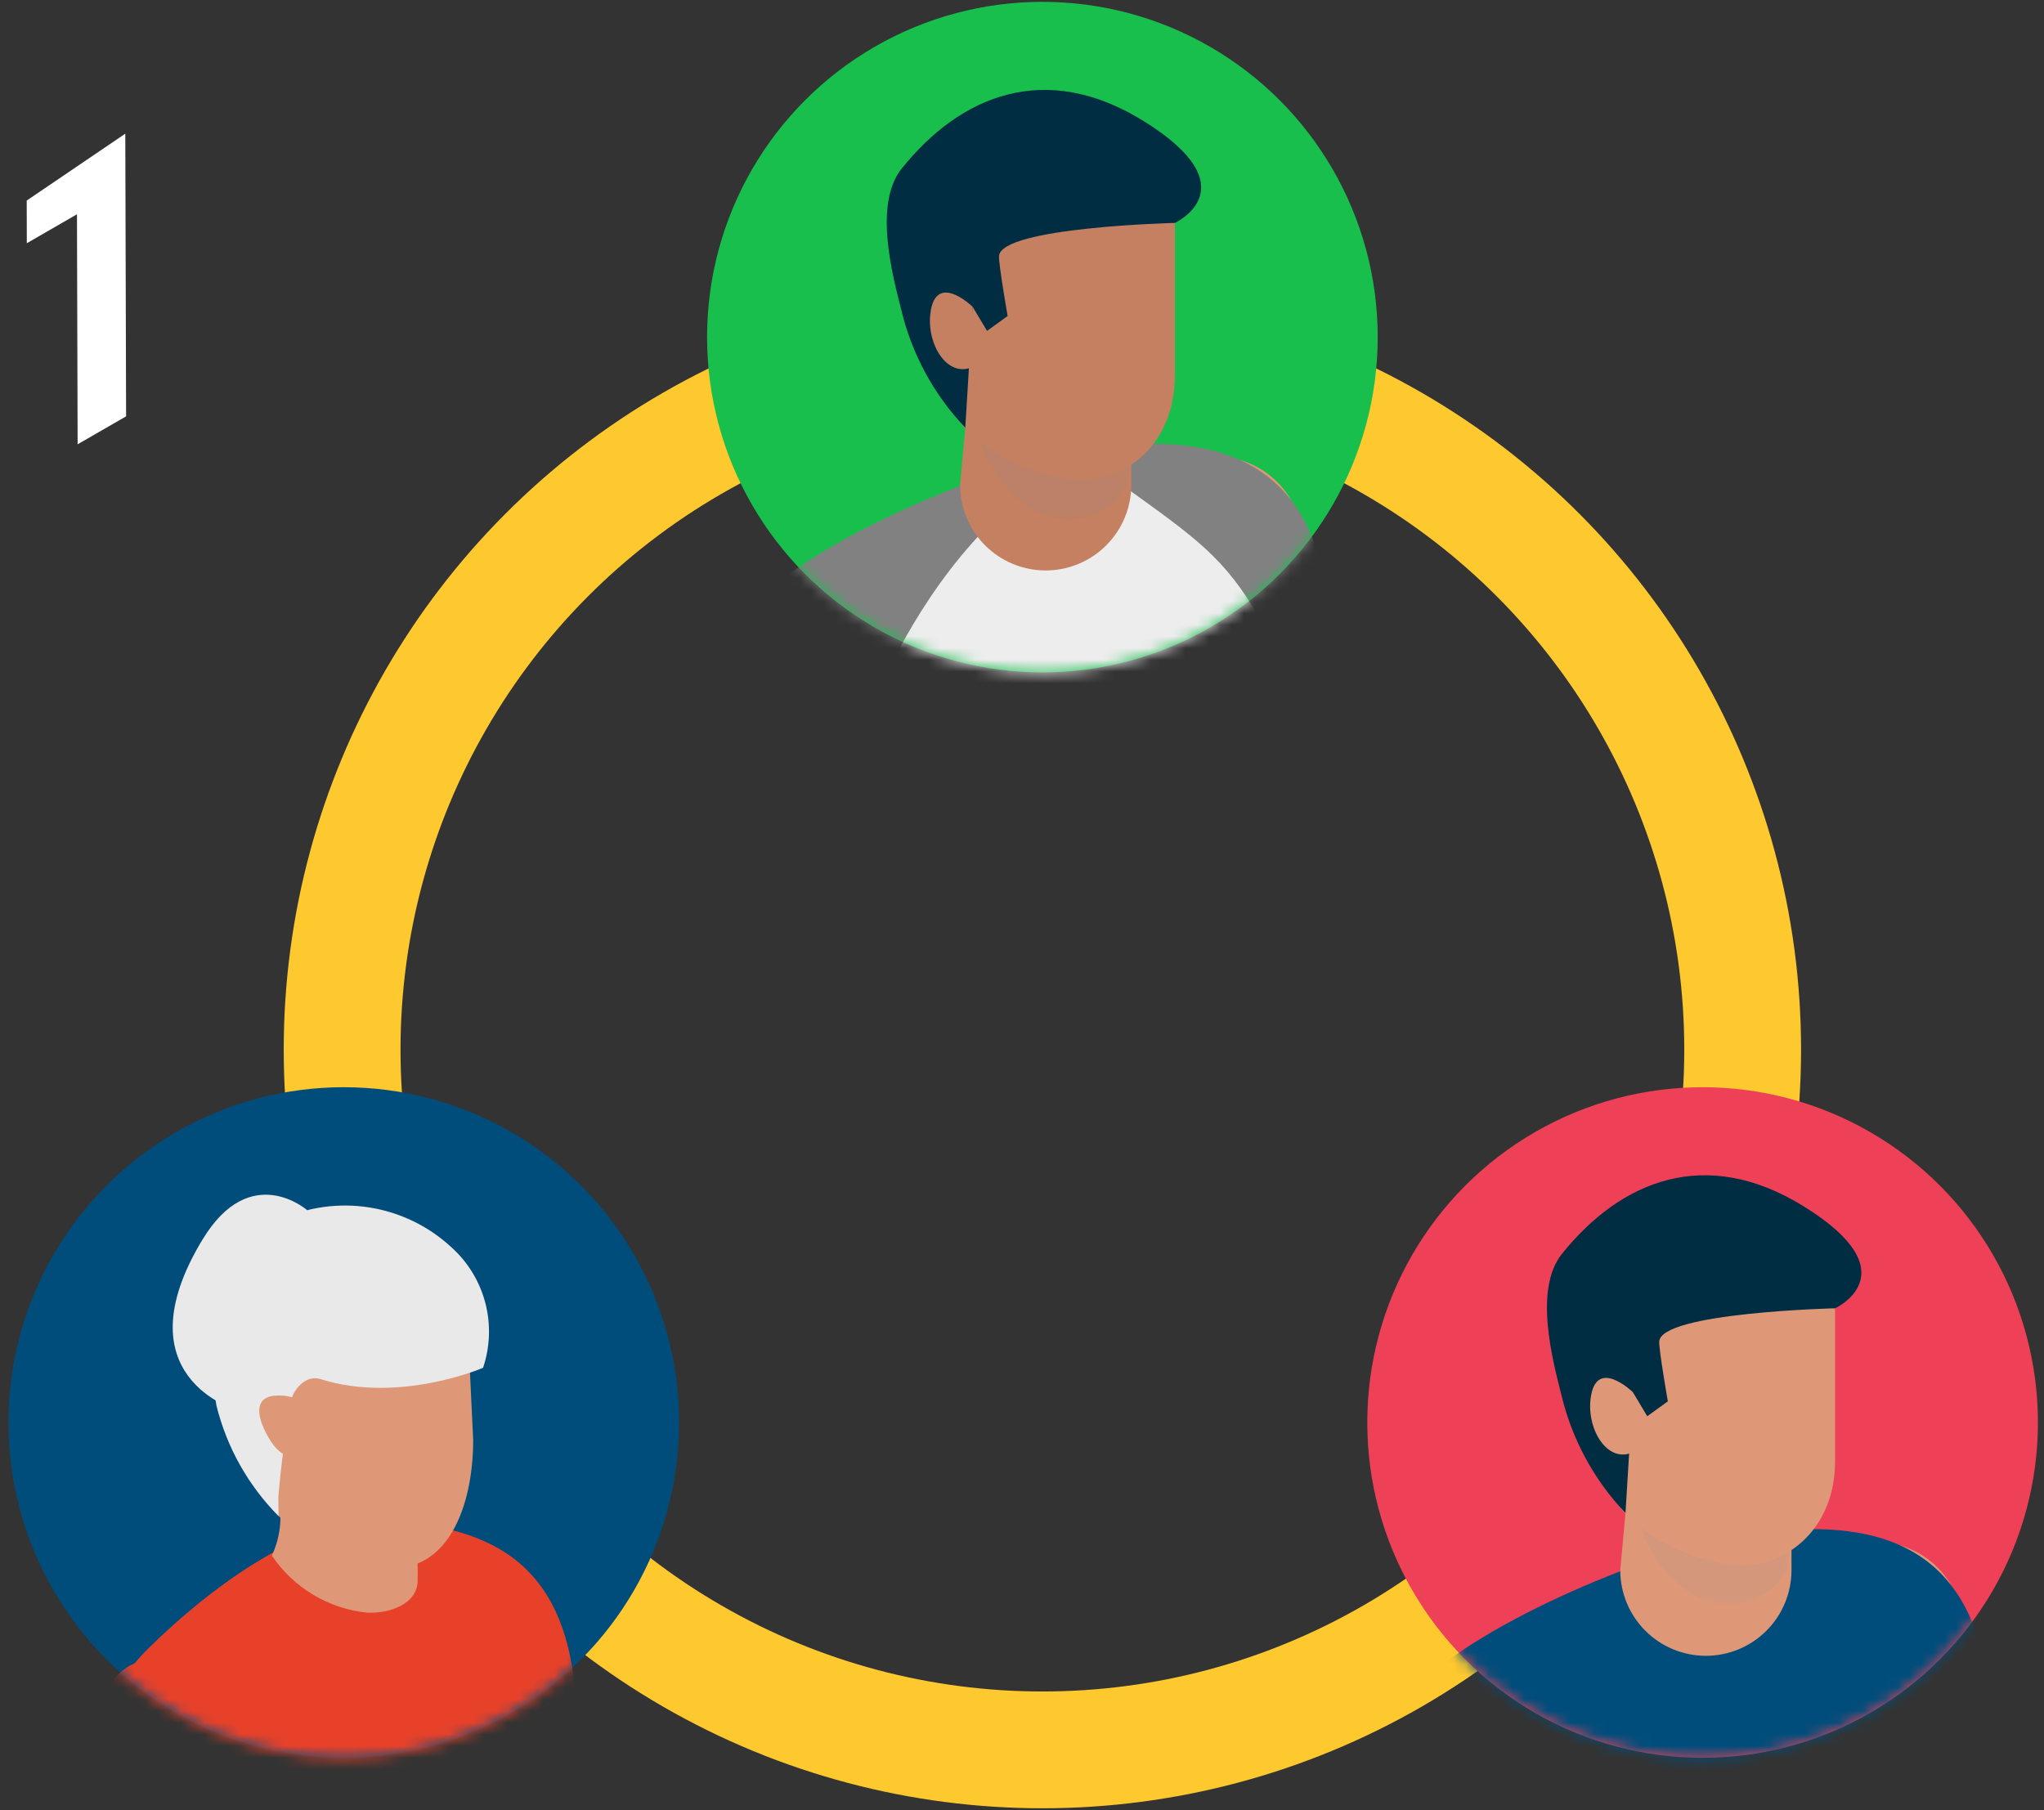
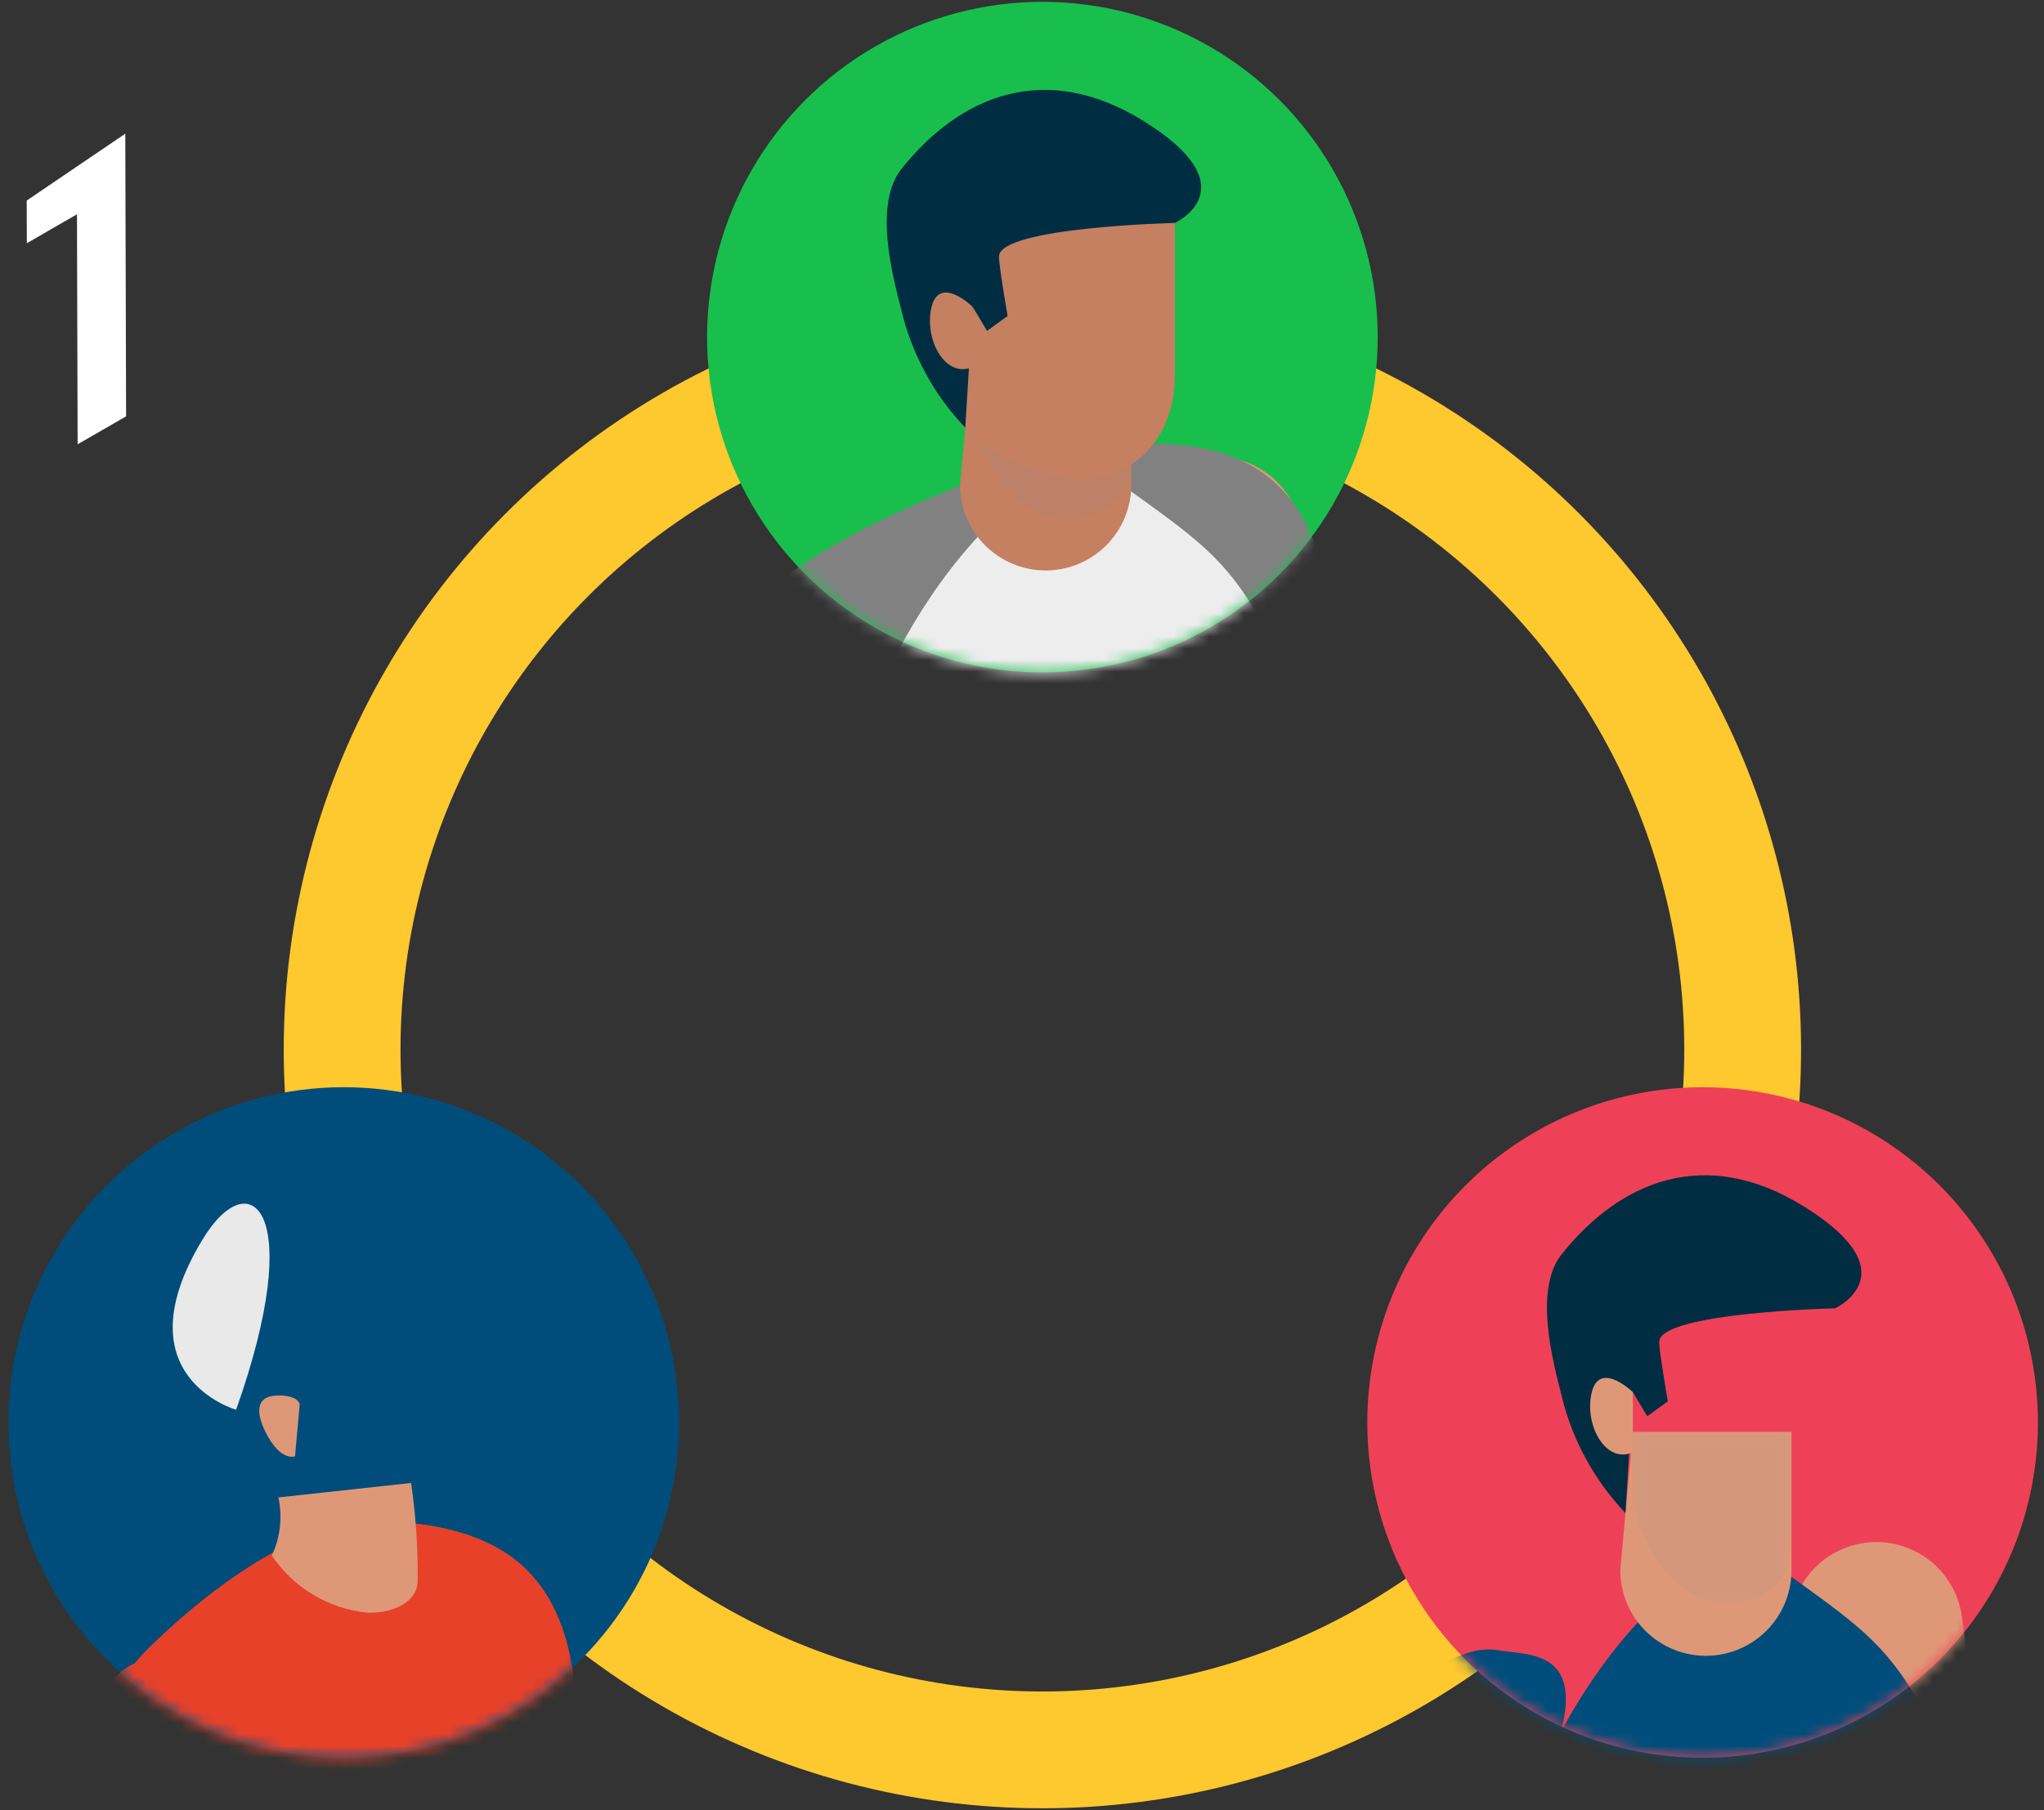
<svg xmlns="http://www.w3.org/2000/svg" width="175" height="155" viewBox="0 0 175 155" fill="none">
  <rect x="0" y="0" width="175" height="155" fill="#333333" stroke="none" />
  <path d="M2.287 17.173L2.297 20.826L6.59 18.347L6.646 38.043L10.796 35.649L10.727 11.446L2.287 17.173Z" fill="white" />
  <path d="M93.011 21.133C93.931 20.105 94.686 18.94 95.25 17.681C95.763 16.591 96.04 15.405 96.061 14.201C96.056 12.028 95.419 10.724 94.15 10.29C92.882 9.856 91.174 10.26 89.027 11.501C87.068 12.642 85.404 14.227 84.169 16.128C82.959 17.785 82.305 19.783 82.3 21.835L82.329 21.917L86.35 19.595C86.364 18.706 86.631 17.839 87.12 17.096C87.588 16.308 88.247 15.651 89.036 15.184C89.938 14.663 90.643 14.552 91.151 14.851C91.426 15.054 91.642 15.328 91.776 15.643C91.911 15.958 91.958 16.303 91.913 16.643C91.93 17.657 91.685 18.659 91.2 19.55C90.68 20.459 89.918 21.205 88.999 21.707L86.703 23.032L86.714 26.62L89.01 25.294C90.074 24.68 90.883 24.517 91.436 24.805C91.989 25.093 92.268 25.865 92.272 27.12C92.256 28.167 91.952 29.189 91.393 30.074C90.837 31.027 90.041 31.82 89.086 32.373C88.789 32.604 88.438 32.754 88.066 32.809C87.695 32.864 87.315 32.821 86.965 32.686C86.672 32.499 86.439 32.232 86.292 31.917C86.146 31.602 86.092 31.252 86.138 30.907L82.089 33.245L82.06 33.36C82.018 35.518 82.707 36.778 84.128 37.14C85.863 37.44 87.647 37.047 89.095 36.044C91.213 34.833 93.019 33.146 94.373 31.117C95.685 29.259 96.399 27.046 96.419 24.771C96.51 23.709 96.191 22.651 95.526 21.816C95.197 21.502 94.794 21.275 94.355 21.154C93.916 21.034 93.454 21.025 93.01 21.128" fill="white" />
  <circle cx="89.246" cy="89.877" r="59.955" stroke="#FEC82F" stroke-width="10" />
  <circle cx="29.431" cy="121.801" r="28.709" fill="#004D7B" />
  <mask id="mask0_17_1035" style="mask-type:alpha" maskUnits="userSpaceOnUse" x="0" y="93" width="59" height="58">
    <circle cx="29.431" cy="121.801" r="28.709" fill="#D9D9D9" />
  </mask>
  <g mask="url(#mask0_17_1035)">
-     <path d="M47.874 140.836C47.86 140.734 47.841 140.609 47.822 140.507C47.516 138.855 46.566 137.393 45.181 136.442C43.796 135.491 42.091 135.129 40.439 135.435C38.787 135.742 37.325 136.692 36.374 138.076C35.423 139.461 35.061 141.167 35.367 142.818L42.539 181.468C42.791 182.828 43.563 184.035 44.692 184.832C45.821 185.63 47.217 185.956 48.582 185.739C49.947 185.523 51.174 184.782 52.001 183.674C52.828 182.567 53.19 181.18 53.009 179.809L47.874 140.836Z" fill="#DF9877" />
    <path d="M48.994 175.082C50.528 167.873 49.547 150.595 49.364 146.475C48.886 135.568 44.003 130.57 32.499 130.241C26.284 130.069 18.495 135.433 12.642 141.219C9.141 144.68 7.687 149.308 11.11 159.051C14.848 169.709 15.869 186.146 15.869 190.698C15.869 193.192 11.205 207.266 11.205 207.266C11.205 207.266 18.536 216.644 28.663 213.895C34.946 212.19 44.458 208.431 49.191 204.032C51.829 201.582 51.679 199.456 51.404 196.605C51.034 192.753 46.502 186.812 48.994 175.082Z" fill="#E8412A" />
    <path d="M32.495 130.24C28.419 130.123 23.669 132.397 19.233 135.605C19.703 135.57 20.176 135.633 20.621 135.792C21.065 135.95 21.472 136.199 21.814 136.524C24.218 138.885 27.399 140.292 30.764 140.482C33.027 140.518 36.434 139.949 37.439 137.605C38.094 135.331 37.983 132.905 37.121 130.702C35.591 130.432 34.043 130.277 32.49 130.239" fill="#E8412A" />
    <path d="M12.637 141.219C9.863 143.962 8.385 147.444 9.588 153.61C10.861 151.727 12.375 150.019 14.092 148.53C13.889 147.561 15.641 147.231 16.637 146.344C25.022 138.832 34.666 131.559 45.159 134.49C42.442 131.773 38.32 130.404 32.496 130.237C26.28 130.065 18.491 135.43 12.639 141.216" fill="#E8412A" />
-     <path d="M17.336 106.137C10.242 117.874 20.214 120.709 20.214 120.709L26.287 103.612C26.287 103.612 21.43 99.361 17.338 106.139" fill="#E9E9E9" />
+     <path d="M17.336 106.137C10.242 117.874 20.214 120.709 20.214 120.709C26.287 103.612 21.43 99.361 17.338 106.139" fill="#E9E9E9" />
    <path d="M23.836 128.217C24.196 129.893 23.999 131.641 23.275 133.196C24.193 134.557 25.398 135.7 26.806 136.544C28.215 137.388 29.791 137.913 31.424 138.082C33.384 138.168 35.707 137.338 35.759 135.376C35.79 132.566 35.601 129.758 35.196 126.978L23.836 128.217Z" fill="#DF9877" />
-     <path d="M18.535 112.805L19.828 121.625C20.259 124.699 21.66 127.555 23.826 129.777C25.993 132 28.813 133.472 31.875 133.98C37.898 135.588 40.512 129.556 40.512 123.298L39.833 109.014L18.535 112.805Z" fill="#DF9877" />
-     <path d="M23.914 104.461C21.37 105.829 16.593 109.705 18.535 120.366C19.421 123.938 21.257 127.204 23.85 129.816L23.828 128.219C24.062 125.343 24.454 122.482 25 119.648C25.299 118.788 26.276 117.716 27.447 118.086C34.178 120.218 41.358 117.117 41.358 117.117C41.965 115.314 42.03 113.372 41.544 111.533C41.057 109.694 40.041 108.038 38.621 106.772C36.673 104.975 34.236 103.797 31.618 103.386C29 102.975 26.319 103.348 23.914 104.461Z" fill="#E9E9E9" />
    <path d="M23.688 119.493C21.824 119.555 21.955 121.075 22.738 122.63C24.024 125.189 25.259 124.696 25.259 124.696L25.66 120.23C25.66 120.23 25.552 119.431 23.688 119.493Z" fill="#DF9877" />
    <path d="M11.149 142.603C3.405 146.733 -1.504 184.179 -1.504 189.858C-1.189 201.981 0.019 214.065 2.11 226.011C2.11 226.011 7.017 225.495 9.082 224.978C9.082 224.978 8.683 200.876 10.631 188.309C12.956 173.336 20.773 153.116 21.473 149.834C22.637 144.412 18.892 138.476 11.147 142.606" fill="#E8412A" />
  </g>
  <circle cx="89.246" cy="28.867" r="28.709" fill="#18BF4D" />
  <mask id="mask1_17_1035" style="mask-type:alpha" maskUnits="userSpaceOnUse" x="60" y="0" width="58" height="58">
    <circle cx="89.246" cy="28.867" r="28.709" fill="#D9D9D9" />
  </mask>
  <g mask="url(#mask1_17_1035)">
    <path d="M111.446 45.489C111.427 45.359 111.403 45.207 111.377 45.077C111.19 44.124 110.818 43.217 110.281 42.408C109.744 41.6 109.053 40.904 108.248 40.363C107.442 39.821 106.538 39.443 105.586 39.251C104.634 39.058 103.654 39.055 102.701 39.242C101.749 39.428 100.842 39.8 100.033 40.337C99.224 40.874 98.529 41.565 97.987 42.371C97.445 43.176 97.067 44.081 96.875 45.032C96.683 45.984 96.68 46.964 96.866 47.917L105.033 89.632C105.346 91.211 106.26 92.605 107.584 93.521C108.907 94.436 110.535 94.8 112.122 94.535C113.709 94.271 115.131 93.399 116.086 92.103C117.04 90.808 117.453 89.192 117.236 87.598L111.446 45.489Z" fill="#DF9877" />
    <path d="M113.905 56.843C113.905 56.843 108.03 93.532 111.426 104.628L119.257 120.166C119.257 120.166 125.393 118.078 126.307 117.033C126.307 117.033 118.603 95.49 117.689 87.274C116.775 79.058 113.904 56.854 113.904 56.854" fill="#818181" />
    <path d="M91.838 38.684C85.291 39.875 70.683 45.559 64.422 51.749C60.676 55.452 59.406 61.009 62.681 71.564C65.144 79.479 69.768 97.147 69.768 102.019C69.768 106.892 68.43 120.686 68.43 120.686C68.43 120.686 76.888 131.136 87.726 128.195C94.451 126.37 104.624 122.348 109.69 117.64C112.513 115.018 112.649 112.369 112.358 109.318C111.962 105.195 110.096 92.644 112.767 80.091C114.41 72.379 114.351 60.207 114.16 55.799C113.637 44.128 109.69 35.437 91.831 38.686" fill="#818181" />
    <path d="M96.238 41.65C95.98 41.466 95.951 41.116 95.86 40.851C95.431 40.959 94.998 41.066 94.562 41.173C91.457 41.937 88.471 43.067 85.415 43.979C85.385 44.097 85.415 44.243 85.316 44.327C73.691 55.532 71.372 72.252 69.898 71.782C68.705 74.201 67.221 76.465 65.478 78.524C65.297 78.738 65.093 78.932 64.869 79.102C67.199 87.617 69.773 98.377 69.773 102.013C69.773 106.885 68.435 120.677 68.435 120.677C68.435 120.677 76.894 131.128 87.733 128.187C94.456 126.363 104.631 122.341 109.696 117.634C112.518 115.011 112.654 112.362 112.364 109.311C111.967 105.19 110.101 92.638 112.774 80.085C113.1 78.557 113.383 76.83 113.631 75.017C112.793 60.95 111.043 58.622 107.898 53.051C104.896 47.738 102.284 46.001 96.238 41.643" fill="#EDEDED" />
    <path d="M82.195 41.515C82.195 43.459 82.968 45.323 84.342 46.698C85.717 48.072 87.581 48.845 89.525 48.845C91.47 48.845 93.334 48.072 94.709 46.698C96.083 45.323 96.856 43.459 96.856 41.515V29.665H83.281L82.195 41.515Z" fill="#C48060" />
    <g style="mix-blend-mode:multiply" opacity="0.1">
      <mask id="mask2_17_1035" style="mask-type:luminance" maskUnits="userSpaceOnUse" x="83" y="29" width="14" height="16">
        <path d="M96.859 29.663H83.048V44.463H96.859V29.663Z" fill="white" />
      </mask>
      <g mask="url(#mask2_17_1035)">
        <path d="M83.048 32.164C83.229 32.837 83.31 33.533 83.288 34.23C83.144 39.625 88.707 47.247 94.727 43.438C96.318 42.432 96.934 40.587 96.854 37.869C96.854 37.851 96.854 37.837 96.854 37.82V29.665H83.279L83.048 32.164Z" fill="#6C90B1" />
      </g>
    </g>
    <path d="M80.573 31.61C80.573 37.677 87.94 40.559 91.537 41.044C95.888 41.633 100.587 38.354 100.587 32.169V16.624L79.336 20.375L80.573 31.61Z" fill="#C48060" />
    <path d="M97.922 10.371C89.496 5.137 82.218 8.173 77.201 14.432C74.754 17.482 76.435 23.634 77.161 26.52C78.063 30.312 79.955 33.798 82.643 36.622L83.276 26.273L84.507 28.33L86.269 27.056C86.269 27.056 85.499 22.665 85.533 21.934C85.659 19.445 100.592 19.087 100.592 19.087C100.592 19.087 107.117 16.081 97.922 10.371Z" fill="#002D42" />
    <path d="M79.658 26.807C79.318 29.469 81.102 32.402 83.276 31.413V26.271C83.276 26.271 80.117 23.194 79.658 26.807Z" fill="#C48060" />
    <path d="M71.606 48.353C68.732 47.831 63.324 50.964 61.164 55.795C56.157 66.952 51.502 90.786 50.722 103.58C49.942 116.375 52.027 138.049 54.899 144.838C54.899 144.838 56.206 145.36 63.517 141.965C63.517 141.965 64.039 111.161 65.344 105.669C66.649 100.176 73.398 64.509 75.528 59.712C80.749 47.962 74.484 48.876 71.613 48.353" fill="#818181" />
  </g>
  <circle cx="145.771" cy="121.801" r="28.709" fill="#EE4157" />
  <mask id="mask3_17_1035" style="mask-type:alpha" maskUnits="userSpaceOnUse" x="117" y="93" width="58" height="58">
    <circle cx="145.771" cy="121.801" r="28.709" fill="#D9D9D9" />
  </mask>
  <g mask="url(#mask3_17_1035)">
    <path d="M167.972 138.423C167.952 138.293 167.928 138.141 167.902 138.011C167.715 137.058 167.343 136.151 166.806 135.342C166.269 134.533 165.578 133.838 164.773 133.296C163.967 132.754 163.063 132.377 162.111 132.184C161.16 131.992 160.179 131.989 159.227 132.175C158.274 132.362 157.367 132.734 156.558 133.271C155.749 133.808 155.054 134.499 154.512 135.305C153.97 136.11 153.592 137.015 153.4 137.966C153.208 138.918 153.205 139.898 153.391 140.851L161.559 182.566C161.871 184.144 162.786 185.539 164.109 186.454C165.432 187.37 167.06 187.734 168.647 187.469C170.234 187.205 171.656 186.332 172.611 185.037C173.565 183.742 173.978 182.126 173.762 180.531L167.972 138.423Z" fill="#DF9877" />
    <path d="M170.431 149.776C170.431 149.776 164.556 186.465 167.951 197.562L175.782 213.099C175.782 213.099 181.919 211.011 182.832 209.967C182.832 209.967 175.128 188.423 174.214 180.207C173.301 171.991 170.429 149.787 170.429 149.787" fill="#818181" />
-     <path d="M148.363 131.618C141.816 132.808 127.208 138.492 120.947 144.683C117.202 148.386 115.931 153.943 119.206 164.498C121.669 172.413 126.293 190.08 126.293 194.953C126.293 199.826 124.955 213.62 124.955 213.62C124.955 213.62 133.413 224.07 144.251 221.129C150.976 219.303 161.15 215.282 166.216 210.574C169.038 207.951 169.174 205.303 168.883 202.252C168.487 198.129 166.621 185.578 169.292 173.025C170.935 165.312 170.876 153.14 170.685 148.732C170.163 137.062 166.216 128.371 148.357 131.62" fill="#004D7B" />
    <path d="M152.763 134.584C152.506 134.399 152.476 134.05 152.386 133.785C151.956 133.893 151.524 134 151.087 134.107C147.983 134.871 144.996 136 141.94 136.912C141.911 137.031 141.94 137.177 141.841 137.26C130.216 148.466 127.898 165.185 126.424 164.715C125.231 167.134 123.746 169.399 122.004 171.457C121.823 171.672 121.618 171.866 121.394 172.035C123.725 180.551 126.299 191.311 126.299 194.946C126.299 199.819 124.96 213.611 124.96 213.611C124.96 213.611 133.42 224.062 144.259 221.121C150.981 219.297 161.157 215.275 166.221 210.567C169.044 207.945 169.18 205.296 168.889 202.245C168.492 198.124 166.627 185.571 169.3 173.018C169.625 171.49 169.909 169.764 170.156 167.951C169.319 153.884 167.568 151.555 164.423 145.985C161.421 140.671 158.809 138.935 152.763 134.577" fill="#004D7B" />
    <path d="M138.721 134.448C138.721 136.392 139.493 138.256 140.868 139.631C142.242 141.006 144.107 141.778 146.051 141.778C147.995 141.778 149.859 141.006 151.234 139.631C152.609 138.256 153.381 136.392 153.381 134.448V122.598H139.807L138.721 134.448Z" fill="#DF9877" />
    <g style="mix-blend-mode:multiply" opacity="0.1">
      <mask id="mask4_17_1035" style="mask-type:luminance" maskUnits="userSpaceOnUse" x="139" y="122" width="15" height="16">
        <path d="M153.384 122.597H139.573V137.397H153.384V122.597Z" fill="white" />
      </mask>
      <g mask="url(#mask4_17_1035)">
        <path d="M139.573 125.097C139.754 125.77 139.835 126.466 139.813 127.163C139.669 132.558 145.233 140.181 151.252 136.371C152.843 135.365 153.459 133.52 153.379 130.802C153.379 130.785 153.379 130.771 153.379 130.753V122.598H139.805L139.573 125.097Z" fill="#6C90B1" />
      </g>
    </g>
-     <path d="M137.099 124.544C137.099 130.611 144.466 133.493 148.063 133.978C152.413 134.566 157.112 131.288 157.112 125.103V109.558L135.861 113.308L137.099 124.544Z" fill="#DF9877" />
    <path d="M154.448 103.305C146.021 98.07 138.743 101.107 133.726 107.365C131.279 110.416 132.96 116.568 133.686 119.454C134.589 123.246 136.48 126.732 139.168 129.556L139.801 119.206L141.032 121.264L142.795 119.99C142.795 119.99 142.024 115.599 142.059 114.868C142.184 112.379 157.118 112.021 157.118 112.021C157.118 112.021 163.642 109.015 154.448 103.305Z" fill="#002D42" />
    <path d="M136.183 119.74C135.844 122.403 137.628 125.335 139.801 124.347V119.204C139.801 119.204 136.643 116.127 136.183 119.74Z" fill="#DF9877" />
    <path d="M128.131 141.287C125.258 140.765 119.849 143.898 117.689 148.729C112.682 159.886 108.027 183.72 107.247 196.514C106.468 209.309 108.553 230.983 111.424 237.772C111.424 237.772 112.731 238.294 120.042 234.898C120.042 234.898 120.564 204.095 121.869 198.603C123.175 193.11 129.924 157.443 132.054 152.646C137.275 140.896 131.009 141.809 128.138 141.287" fill="#004D7B" />
  </g>
</svg>